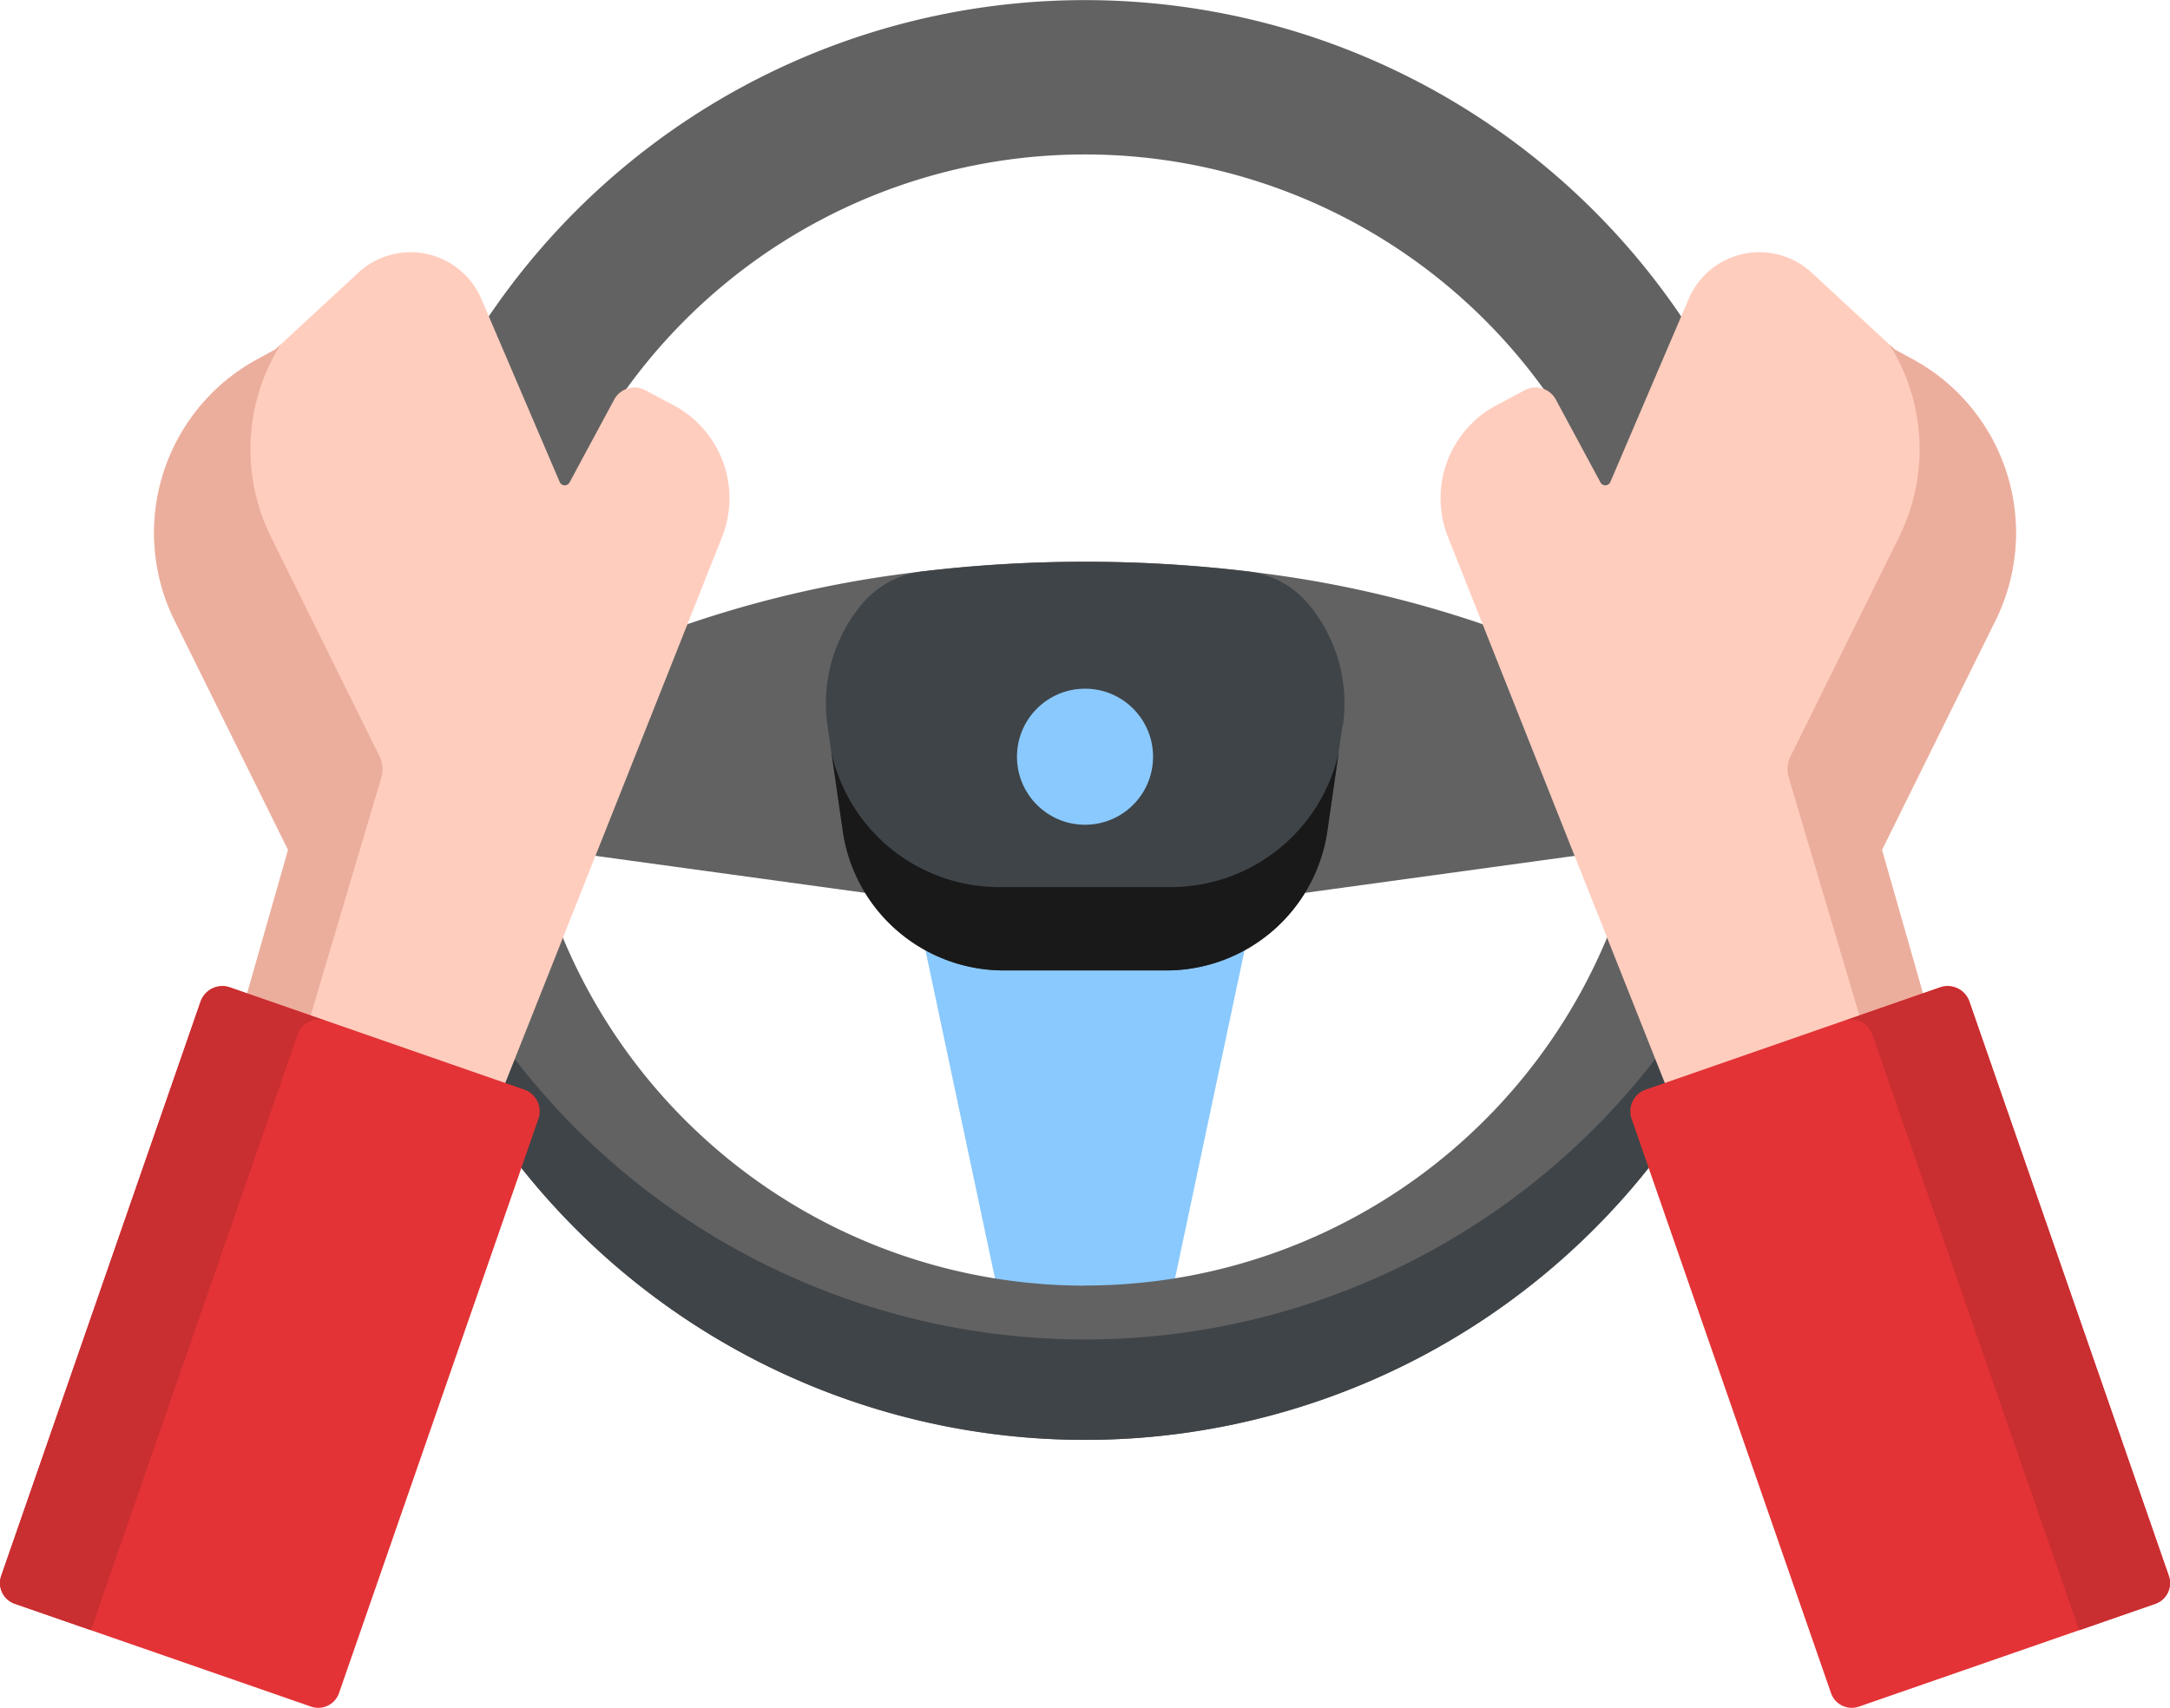
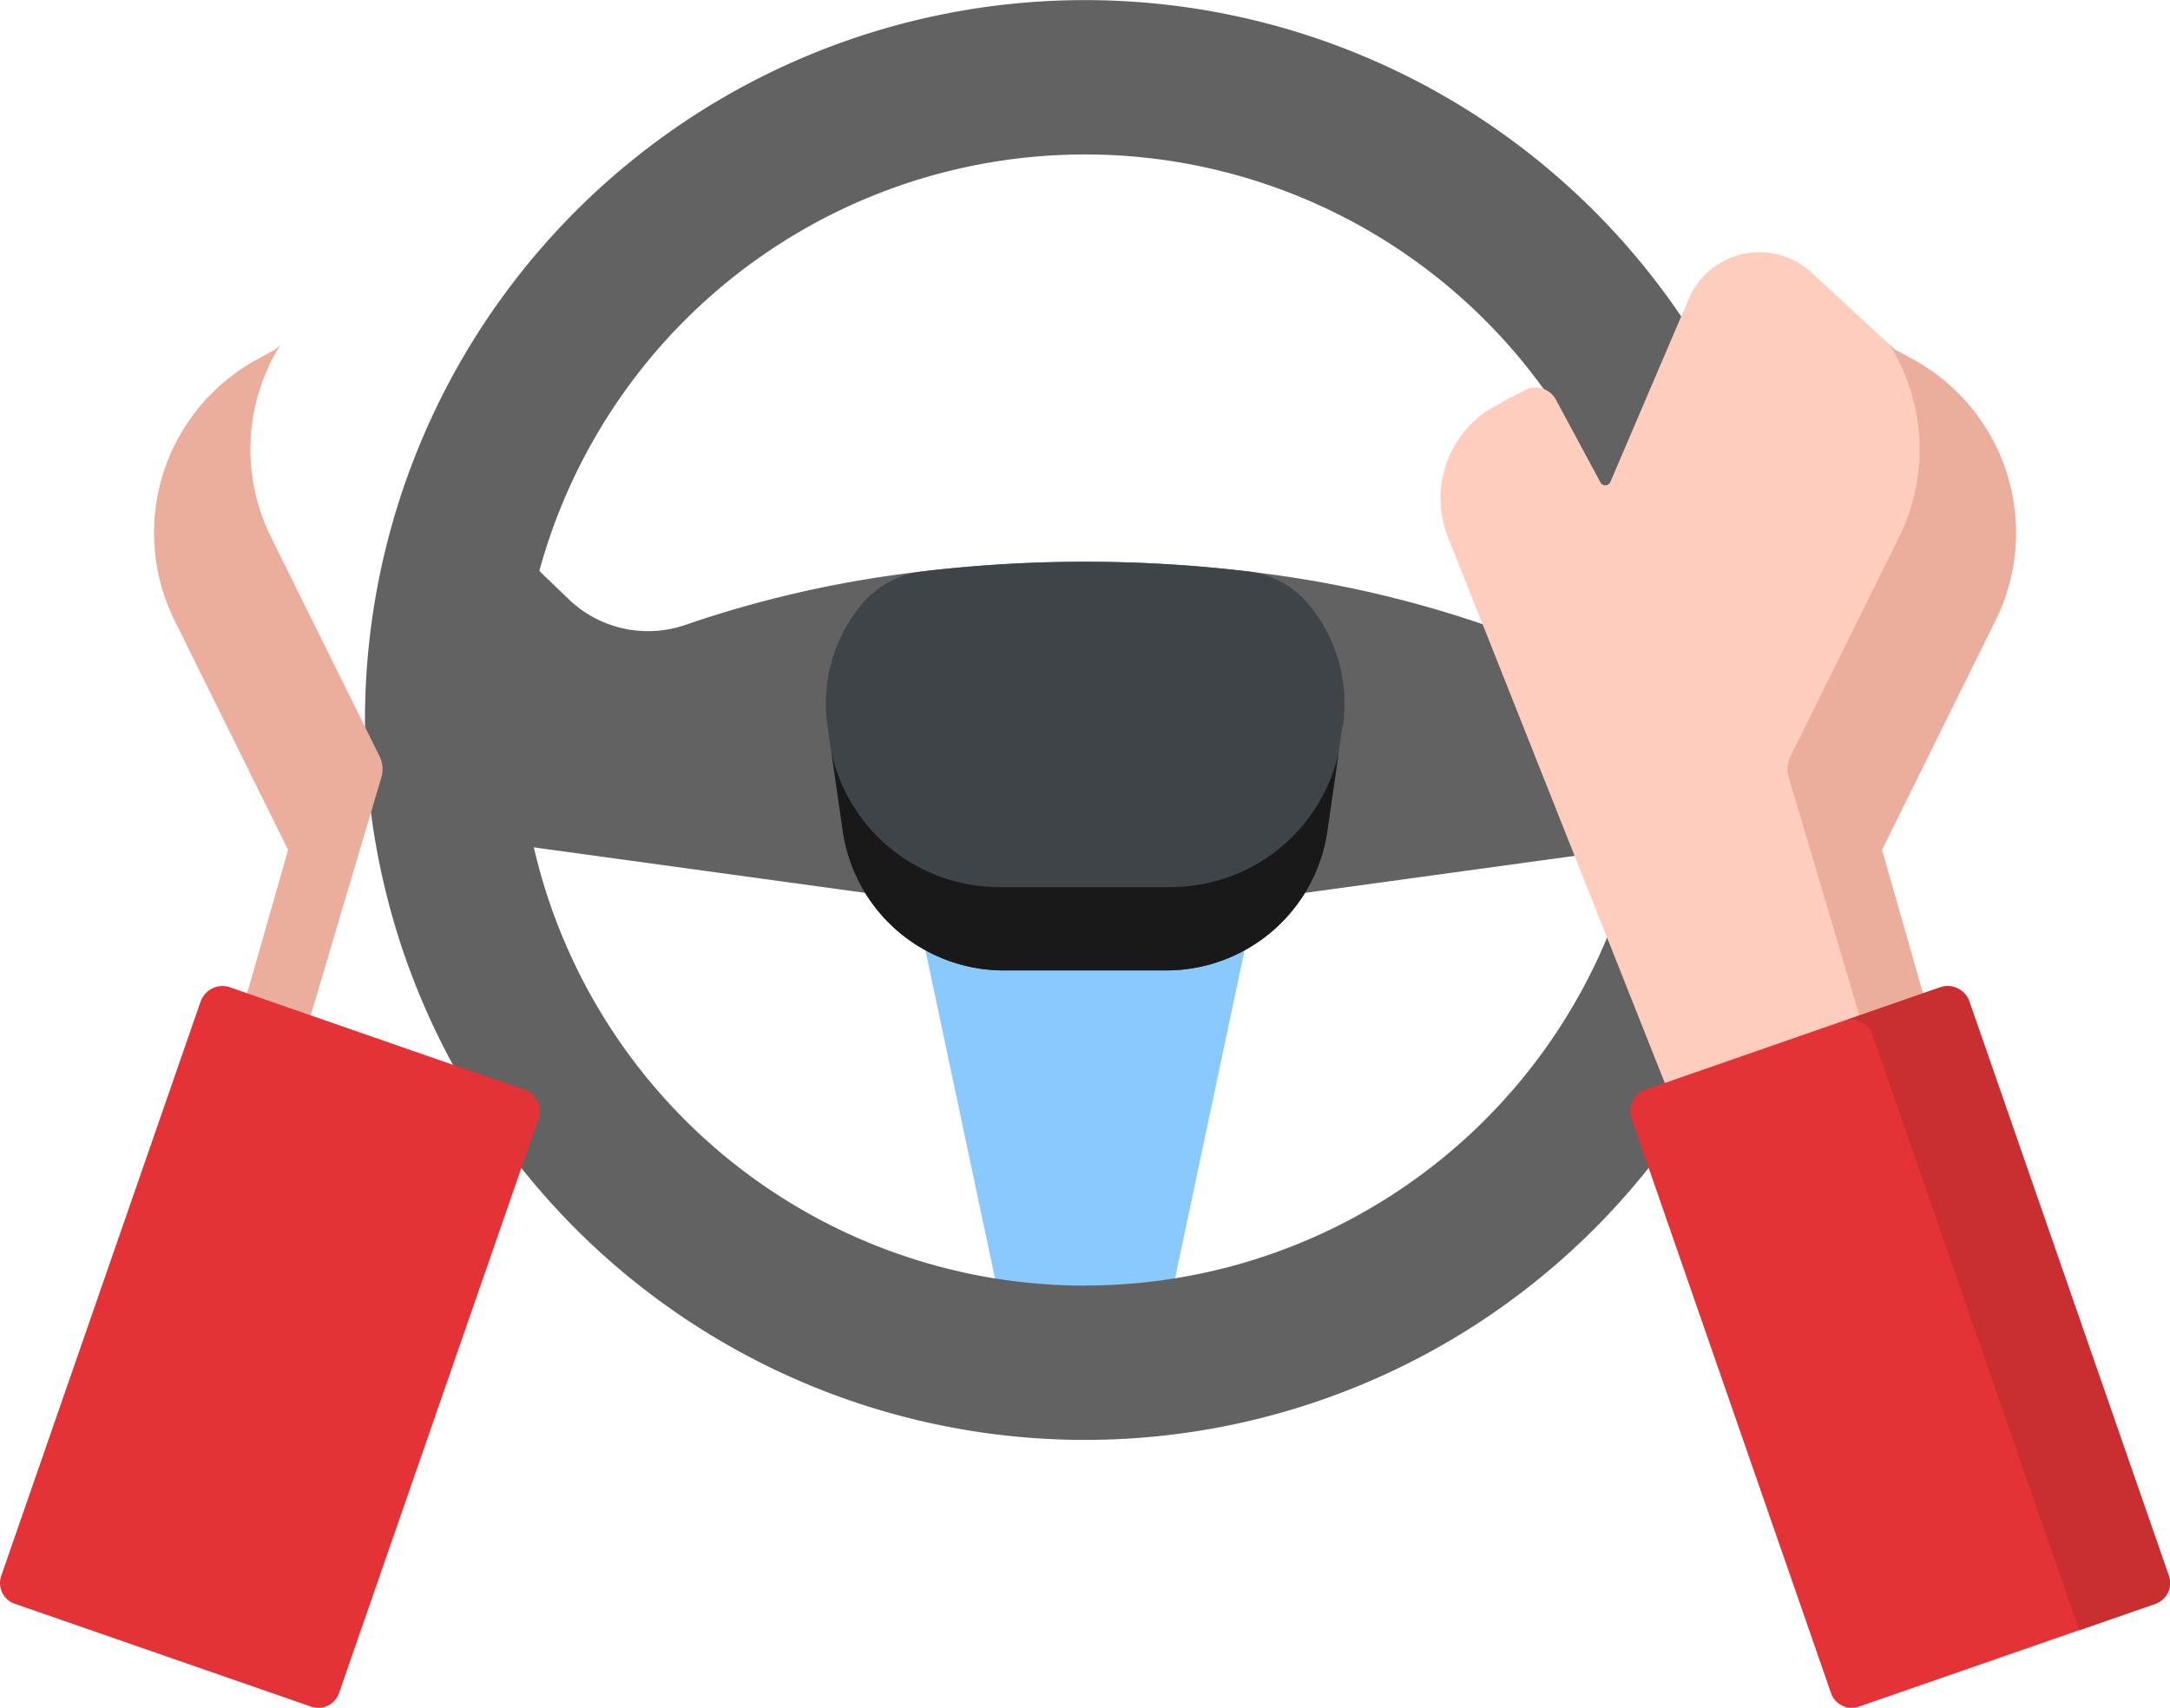
<svg xmlns="http://www.w3.org/2000/svg" width="61.517" height="48.421" viewBox="0 0 61.517 48.421">
  <g id="Experienced_Drivers" data-name="Experienced Drivers" transform="translate(0 -54.497)">
    <path id="Path_28212" data-name="Path 28212" d="M212.751,252.292l3.416,16.124h3.561l3.416-16.124Z" transform="translate(-187.189 -174.03)" fill="#8ac9fd" />
    <path id="Path_28213" data-name="Path 28213" d="M148.742,191.274l-1.22-4.226-1.1,1.059a3.248,3.248,0,0,1-3.32.73,31.625,31.625,0,0,0-5.894-1.409,38.919,38.919,0,0,0-10.856,0,31.608,31.608,0,0,0-5.894,1.409,3.248,3.248,0,0,1-3.32-.73l-1.1-1.059-1.22,4.226v3.69l12.689,1.742h8.549l12.689-1.742v-3.69Z" transform="translate(-101.021 -116.625)" fill="#626262" />
    <path id="Path_28214" data-name="Path 28214" d="M209.514,191.693l-.43,2.985a4.615,4.615,0,0,1-4.57,3.958h-4.6a4.615,4.615,0,0,1-4.57-3.958l-.43-2.985a4.389,4.389,0,0,1,1-3.471,2.636,2.636,0,0,1,1.706-.9,39.121,39.121,0,0,1,9.2,0,2.637,2.637,0,0,1,1.706.9,4.389,4.389,0,0,1,1,3.471Z" transform="translate(-171.456 -116.625)" fill="#3f4448" />
    <path id="Path_28215" data-name="Path 28215" d="M209.936,233.518a4.879,4.879,0,0,1-4.157,2.324h-4.857a4.869,4.869,0,0,1-4.761-3.821l.321,2.226a4.615,4.615,0,0,0,4.57,3.958h4.6a4.615,4.615,0,0,0,4.57-3.958l.321-2.226A4.872,4.872,0,0,1,209.936,233.518Z" transform="translate(-172.591 -156.194)" fill="#191919" />
-     <circle id="Ellipse_49" data-name="Ellipse 49" cx="1.929" cy="1.929" r="1.929" transform="translate(28.83 74.023)" fill="#8ac9fd" />
    <path id="Path_28216" data-name="Path 28216" d="M106.53,54.5a20.411,20.411,0,1,0,20.411,20.411A20.411,20.411,0,0,0,106.53,54.5Zm0,36.448a16.036,16.036,0,1,1,16.036-16.036A16.036,16.036,0,0,1,106.53,90.945Z" transform="translate(-75.772)" fill="#626262" />
-     <path id="Path_28217" data-name="Path 28217" d="M106.53,231.525a20.412,20.412,0,0,1-20.361-18.988c-.032.47-.05.944-.05,1.423a20.411,20.411,0,0,0,40.823,0c0-.478-.018-.953-.05-1.423A20.412,20.412,0,0,1,106.53,231.525Z" transform="translate(-75.772 -139.051)" fill="#3f4448" />
-     <path id="Path_28218" data-name="Path 28218" d="M40.143,130.95l-3.219-6.506a5.6,5.6,0,0,1,2.342-7.4l.511-.278,2.358-2.18a2.181,2.181,0,0,1,3.493.762l2.214,5.175a.155.155,0,0,0,.279.012l1.266-2.351a.651.651,0,0,1,.879-.266l.808.43a2.984,2.984,0,0,1,1.37,3.735L44.893,141.1l-6.964-2.392Z" transform="translate(-31.975 -52.359)" fill="#ffcdbe" />
    <path id="Path_28219" data-name="Path 28219" d="M39.265,136.207l.511-.278.155-.144a5.594,5.594,0,0,0-.275,5.455l3.077,6.218a.829.829,0,0,1,.054.6l-3.094,10.42-1.765-.606,2.214-7.757-3.219-6.506A5.6,5.6,0,0,1,39.265,136.207Z" transform="translate(-31.975 -71.521)" fill="#ebae9d" />
-     <path id="Path_28220" data-name="Path 28220" d="M5.686,287.648.035,303.928a.622.622,0,0,0,.384.792l8.4,2.916a.622.622,0,0,0,.792-.384l5.652-16.28a.652.652,0,0,0-.4-.83l-8.343-2.9a.652.652,0,0,0-.83.4Z" transform="translate(0 -204.752)" fill="#e33336" />
-     <path id="Path_28221" data-name="Path 28221" d="M5.686,287.648a.652.652,0,0,1,.83-.4l2.7.938a.631.631,0,0,0-.788.417L2.576,305.468.419,304.72a.622.622,0,0,1-.384-.792Z" transform="translate(0 -204.752)" fill="#c92e31" />
+     <path id="Path_28220" data-name="Path 28220" d="M5.686,287.648.035,303.928a.622.622,0,0,0,.384.792l8.4,2.916a.622.622,0,0,0,.792-.384l5.652-16.28a.652.652,0,0,0-.4-.83l-8.343-2.9a.652.652,0,0,0-.83.4" transform="translate(0 -204.752)" fill="#e33336" />
    <path id="Path_28222" data-name="Path 28222" d="M352.394,130.95l3.219-6.506a5.6,5.6,0,0,0-2.342-7.4l-.511-.278-2.358-2.18a2.181,2.181,0,0,0-3.493.762l-2.214,5.175a.155.155,0,0,1-.279.012l-1.266-2.351a.651.651,0,0,0-.879-.266l-.808.43a2.984,2.984,0,0,0-1.37,3.735l7.551,19.015,6.964-2.392Z" transform="translate(-299.044 -52.359)" fill="#ffcdbe" />
    <path id="Path_28223" data-name="Path 28223" d="M425.3,136.207l-.511-.278-.155-.144a5.594,5.594,0,0,1,.275,5.455l-3.077,6.218a.829.829,0,0,0-.054.6l3.094,10.42,1.765-.606-2.214-7.757,3.219-6.506A5.6,5.6,0,0,0,425.3,136.207Z" transform="translate(-371.071 -71.521)" fill="#ebae9d" />
    <path id="Path_28224" data-name="Path 28224" d="M394.289,287.648l5.652,16.28a.622.622,0,0,1-.384.792l-8.4,2.916a.622.622,0,0,1-.792-.384l-5.652-16.28a.652.652,0,0,1,.4-.83l8.343-2.9A.652.652,0,0,1,394.289,287.648Z" transform="translate(-338.458 -204.752)" fill="#e33336" />
    <path id="Path_28225" data-name="Path 28225" d="M438.8,287.648a.652.652,0,0,0-.83-.4l-2.7.938a.631.631,0,0,1,.788.417l5.856,16.868,2.157-.749a.622.622,0,0,0,.384-.792Z" transform="translate(-382.972 -204.752)" fill="#c92e31" />
  </g>
</svg>